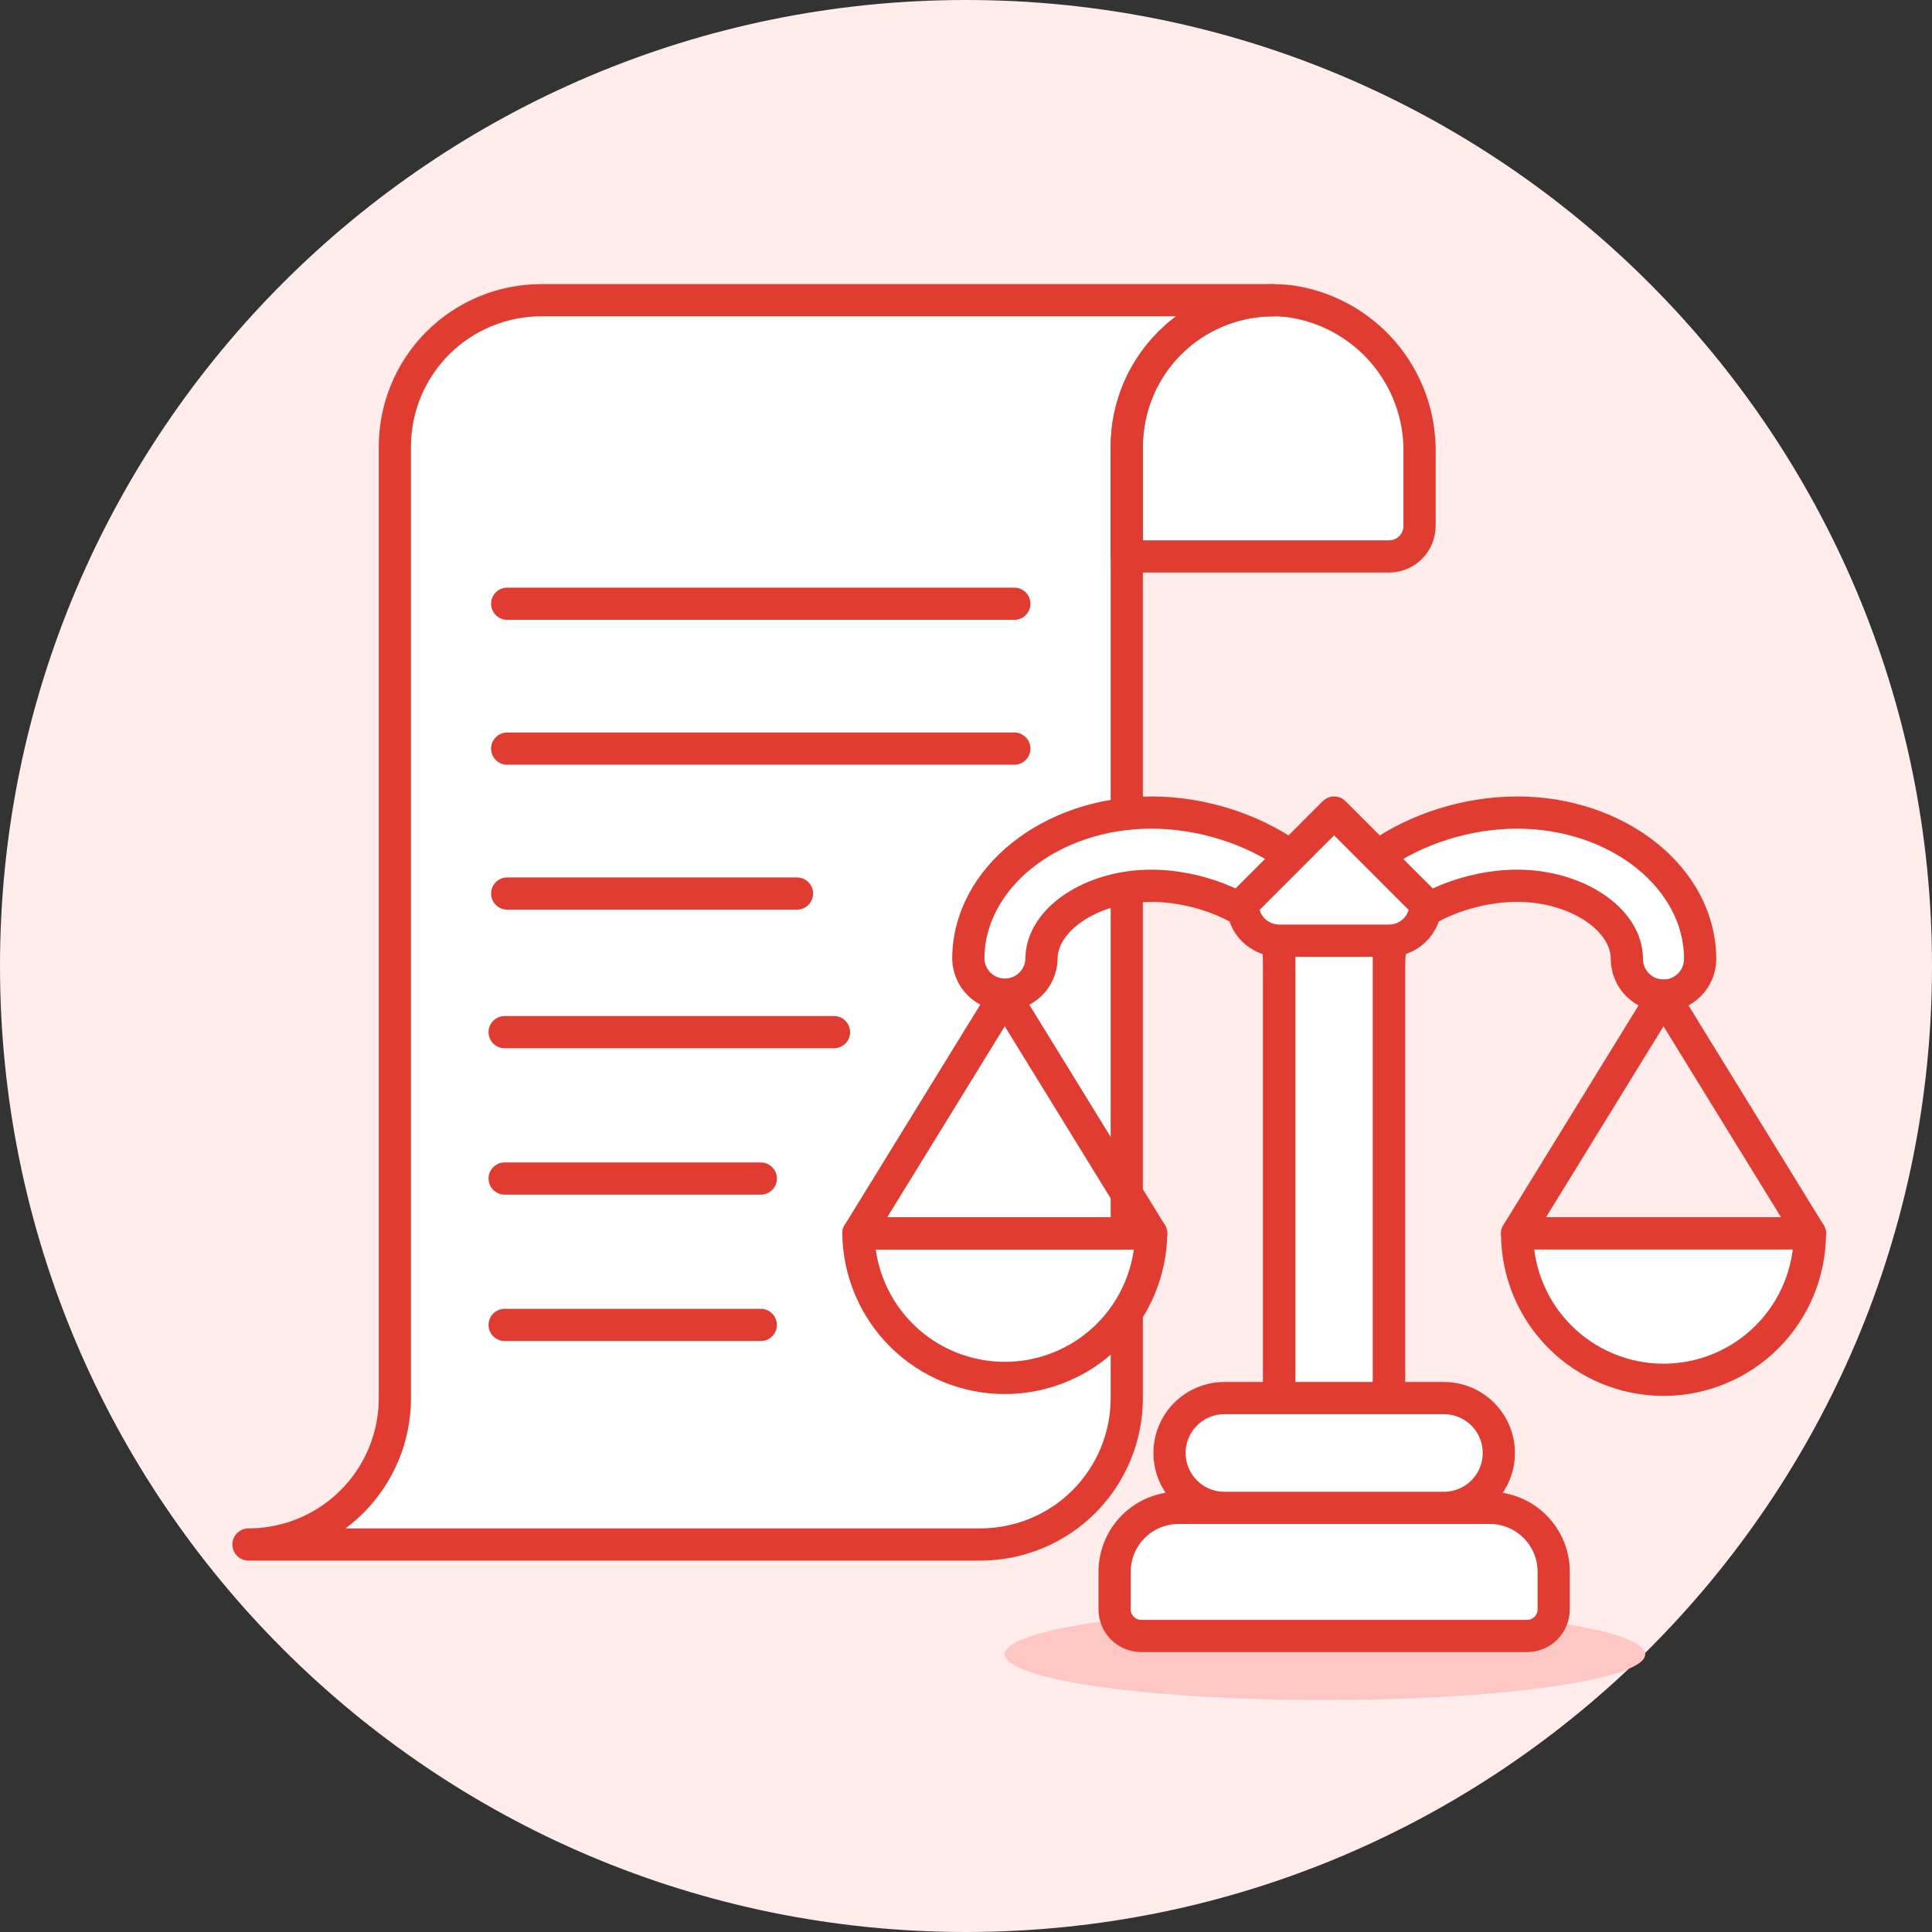
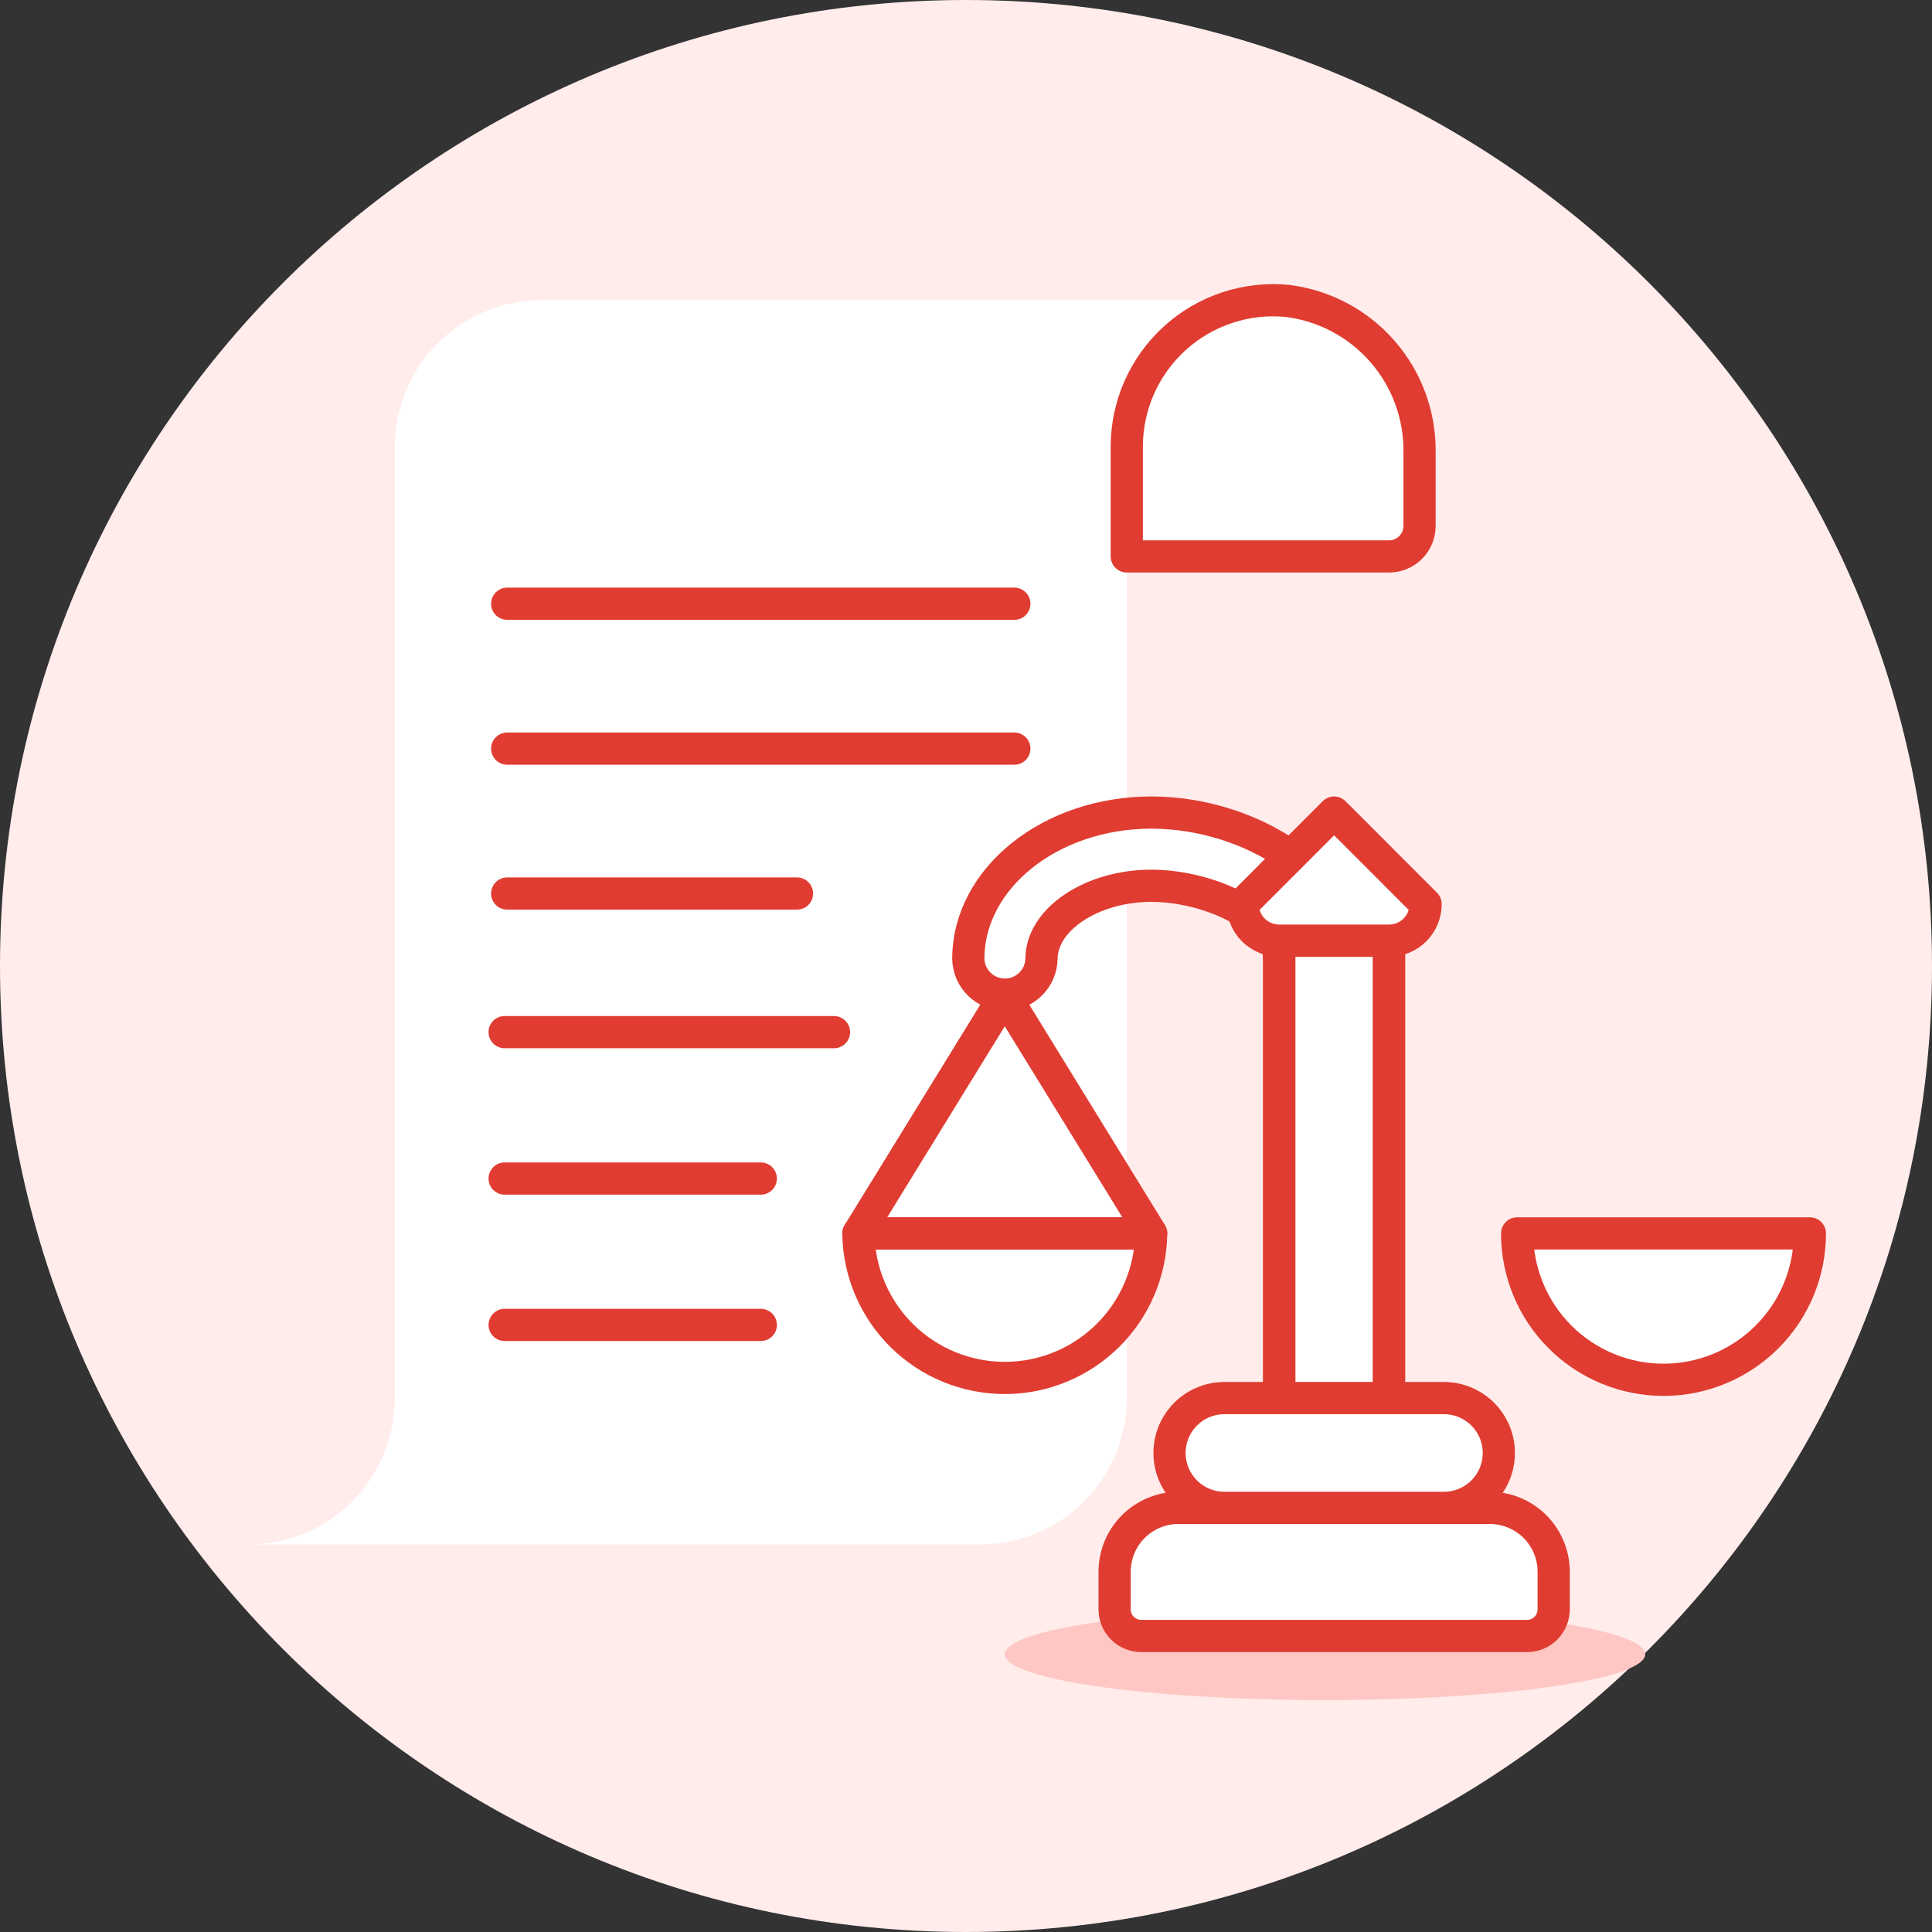
<svg xmlns="http://www.w3.org/2000/svg" width="120" height="120" viewBox="0 0 120 120" fill="none">
  <rect x="0" y="0" width="120" height="120" fill="#333333" stroke="none" />
  <path d="M60 120C93.137 120 120 93.137 120 60C120 26.863 93.137 0 60 0C26.863 0 0 26.863 0 60C0 93.137 26.863 120 60 120Z" fill="#FFECEB" />
  <path d="M15.435 95.931C17.847 95.931 20.159 94.972 21.864 93.267C23.569 91.562 24.527 89.249 24.527 86.838V27.738C24.527 25.327 25.485 23.015 27.19 21.31C28.895 19.605 31.207 18.647 33.618 18.646H79.079C76.668 18.646 74.355 19.604 72.65 21.309C70.945 23.014 69.986 25.327 69.986 27.738V86.838C69.986 89.248 69.03 91.56 67.326 93.266C65.622 94.971 63.311 95.929 60.901 95.931H15.435Z" fill="white" />
  <path d="M69.986 27.741C69.987 26.472 70.252 25.217 70.767 24.056C71.281 22.896 72.033 21.856 72.974 21.004C73.914 20.151 75.023 19.505 76.228 19.107C77.433 18.709 78.709 18.567 79.972 18.692C82.262 18.977 84.366 20.099 85.879 21.842C87.393 23.584 88.209 25.825 88.171 28.133V32.666C88.171 32.914 88.122 33.161 88.027 33.391C87.932 33.621 87.792 33.83 87.616 34.006C87.44 34.182 87.231 34.321 87.002 34.416C86.772 34.511 86.525 34.56 86.276 34.56H69.986V27.741Z" fill="white" stroke="#e03c31" stroke-width="2" stroke-linejoin="round" />
  <path d="M82.299 105.591C93.283 105.591 102.187 104.319 102.187 102.75C102.187 101.181 93.283 99.909 82.299 99.909C71.314 99.909 62.41 101.181 62.41 102.75C62.41 104.319 71.314 105.591 82.299 105.591Z" fill="#FFC7C3" />
  <path d="M94.849 101.613H70.88C70.443 101.613 70.023 101.439 69.714 101.129C69.404 100.82 69.231 100.4 69.231 99.963V97.626C69.231 96.573 69.648 95.564 70.392 94.82C71.136 94.076 72.146 93.657 73.198 93.657H92.533C93.054 93.657 93.57 93.759 94.052 93.959C94.533 94.158 94.971 94.451 95.34 94.819C95.708 95.188 96 95.625 96.2 96.107C96.399 96.588 96.502 97.105 96.502 97.626V99.96C96.502 100.177 96.46 100.392 96.377 100.593C96.294 100.793 96.172 100.976 96.019 101.129C95.865 101.283 95.683 101.405 95.482 101.488C95.281 101.571 95.066 101.613 94.849 101.613Z" fill="white" />
-   <path d="M15.435 95.931C17.847 95.931 20.159 94.972 21.864 93.267C23.569 91.562 24.527 89.249 24.527 86.838V27.738C24.527 25.327 25.485 23.015 27.19 21.31C28.895 19.605 31.207 18.647 33.618 18.646H79.079C76.668 18.646 74.355 19.604 72.65 21.309C70.945 23.014 69.986 25.327 69.986 27.738V86.838C69.986 89.248 69.03 91.56 67.326 93.266C65.622 94.971 63.311 95.929 60.901 95.931H15.435Z" stroke="#e03c31" stroke-width="2" stroke-linejoin="round" />
  <path d="M31.502 37.499H63.002" stroke="#e03c31" stroke-width="2" stroke-linecap="round" stroke-linejoin="round" />
  <path d="M31.502 46.499H63.002" stroke="#e03c31" stroke-width="2" stroke-linecap="round" stroke-linejoin="round" />
  <path d="M31.502 55.499H49.502" stroke="#e03c31" stroke-width="2" stroke-linecap="round" stroke-linejoin="round" />
  <path d="M31.344 64.108H51.801" stroke="#e03c31" stroke-width="2" stroke-linecap="round" stroke-linejoin="round" />
  <path d="M31.344 73.202H47.254" stroke="#e03c31" stroke-width="2" stroke-linecap="round" stroke-linejoin="round" />
  <path d="M31.344 82.293H47.254" stroke="#e03c31" stroke-width="2" stroke-linecap="round" stroke-linejoin="round" />
-   <path d="M103.321 61.836C102.718 61.836 102.14 61.596 101.714 61.17C101.288 60.744 101.048 60.166 101.048 59.563C101.048 57.099 97.925 55.017 94.229 55.017C90.533 55.017 86.279 57.099 86.279 59.563C86.279 60.166 86.04 60.744 85.614 61.17C85.188 61.596 84.61 61.836 84.007 61.836C83.404 61.836 82.826 61.596 82.4 61.17C81.974 60.744 81.734 60.166 81.734 59.563C81.734 54.549 87.968 50.47 94.235 50.47C100.502 50.47 105.598 54.549 105.598 59.563C105.598 59.862 105.539 60.158 105.425 60.434C105.31 60.71 105.143 60.961 104.931 61.172C104.72 61.383 104.468 61.551 104.192 61.664C103.916 61.778 103.62 61.837 103.321 61.836Z" fill="white" stroke="#e03c31" stroke-width="2" stroke-linecap="round" stroke-linejoin="round" />
  <path d="M81.732 61.836C81.433 61.836 81.138 61.777 80.862 61.663C80.586 61.549 80.335 61.382 80.124 61.171C79.913 60.96 79.746 60.709 79.631 60.433C79.517 60.157 79.458 59.862 79.458 59.563C79.458 57.099 75.198 55.017 71.508 55.017C67.818 55.017 64.689 57.099 64.689 59.563C64.674 60.156 64.428 60.719 64.003 61.133C63.578 61.547 63.009 61.779 62.416 61.779C61.823 61.779 61.253 61.547 60.829 61.133C60.404 60.719 60.158 60.156 60.143 59.563C60.143 54.549 65.243 50.47 71.508 50.47C77.774 50.47 84.002 54.549 84.002 59.563C84.002 60.165 83.763 60.743 83.337 61.169C82.912 61.595 82.334 61.835 81.732 61.836Z" fill="white" stroke="#e03c31" stroke-width="2" stroke-linecap="round" stroke-linejoin="round" />
  <path d="M86.274 58.426H79.455V89.111H86.274V58.426Z" fill="white" stroke="#e03c31" stroke-width="2" stroke-linecap="round" stroke-linejoin="round" />
  <path d="M86.274 58.426H79.455V89.111H86.274V58.426Z" stroke="#e03c31" stroke-width="2" stroke-linecap="round" stroke-linejoin="round" />
  <path d="M82.864 50.47L77.182 56.154C77.182 56.452 77.24 56.748 77.355 57.023C77.469 57.299 77.636 57.55 77.847 57.761C78.058 57.972 78.309 58.139 78.585 58.253C78.86 58.367 79.156 58.426 79.454 58.426H86.273C86.572 58.426 86.867 58.368 87.143 58.254C87.419 58.139 87.67 57.972 87.881 57.761C88.092 57.55 88.26 57.3 88.374 57.024C88.488 56.748 88.547 56.452 88.547 56.154L82.864 50.47Z" fill="white" stroke="#e03c31" stroke-width="2" stroke-linecap="round" stroke-linejoin="round" />
  <path d="M94.849 101.613H70.88C70.443 101.613 70.023 101.439 69.714 101.129C69.404 100.82 69.231 100.4 69.231 99.963V97.626C69.231 96.573 69.648 95.564 70.392 94.82C71.136 94.076 72.146 93.657 73.198 93.657H92.533C93.054 93.657 93.57 93.759 94.052 93.959C94.533 94.158 94.971 94.451 95.34 94.819C95.708 95.188 96 95.625 96.2 96.107C96.399 96.588 96.502 97.105 96.502 97.626V99.96C96.502 100.177 96.46 100.392 96.377 100.593C96.294 100.793 96.172 100.976 96.019 101.129C95.865 101.283 95.683 101.405 95.482 101.488C95.281 101.571 95.066 101.613 94.849 101.613Z" stroke="#e03c31" stroke-width="2" stroke-linecap="round" stroke-linejoin="round" />
  <path d="M89.685 93.657H76.05C75.146 93.657 74.279 93.298 73.639 92.658C73 92.019 72.641 91.152 72.641 90.247C72.641 89.343 73 88.476 73.639 87.837C74.279 87.197 75.146 86.838 76.05 86.838H89.685C90.589 86.838 91.457 87.197 92.096 87.837C92.735 88.476 93.095 89.343 93.095 90.247C93.095 91.152 92.735 92.019 92.096 92.658C91.457 93.298 90.589 93.657 89.685 93.657Z" fill="white" stroke="#e03c31" stroke-width="2" stroke-linecap="round" stroke-linejoin="round" />
-   <path d="M103.324 61.836L112.415 76.611H94.232L103.324 61.836Z" stroke="#e03c31" stroke-width="2" stroke-linecap="round" stroke-linejoin="round" />
  <path d="M71.501 76.61C71.47 79.001 70.499 81.284 68.797 82.965C67.095 84.644 64.8 85.587 62.409 85.587C60.017 85.587 57.722 84.644 56.02 82.965C54.319 81.284 53.347 79.001 53.316 76.61H71.501Z" fill="white" />
  <path d="M62.408 61.836L53.316 76.611H71.501L62.408 61.836Z" stroke="#e03c31" stroke-width="2" stroke-linecap="round" stroke-linejoin="round" />
  <path d="M71.501 76.61C71.47 79.001 70.499 81.284 68.797 82.965C67.095 84.644 64.8 85.587 62.409 85.587C60.017 85.587 57.722 84.644 56.02 82.965C54.319 81.284 53.347 79.001 53.316 76.61H71.501Z" stroke="#e03c31" stroke-width="2" stroke-linecap="round" stroke-linejoin="round" />
  <path d="M112.415 76.61C112.415 79.022 111.458 81.334 109.753 83.039C108.048 84.744 105.735 85.702 103.324 85.702C100.913 85.702 98.6 84.744 96.895 83.039C95.19 81.334 94.232 79.022 94.232 76.61H112.415Z" fill="white" />
  <path d="M112.415 76.61C112.415 79.022 111.458 81.334 109.753 83.039C108.048 84.744 105.735 85.702 103.324 85.702C100.913 85.702 98.6 84.744 96.895 83.039C95.19 81.334 94.232 79.022 94.232 76.61H112.415Z" stroke="#e03c31" stroke-width="2" stroke-linecap="round" stroke-linejoin="round" />
</svg>